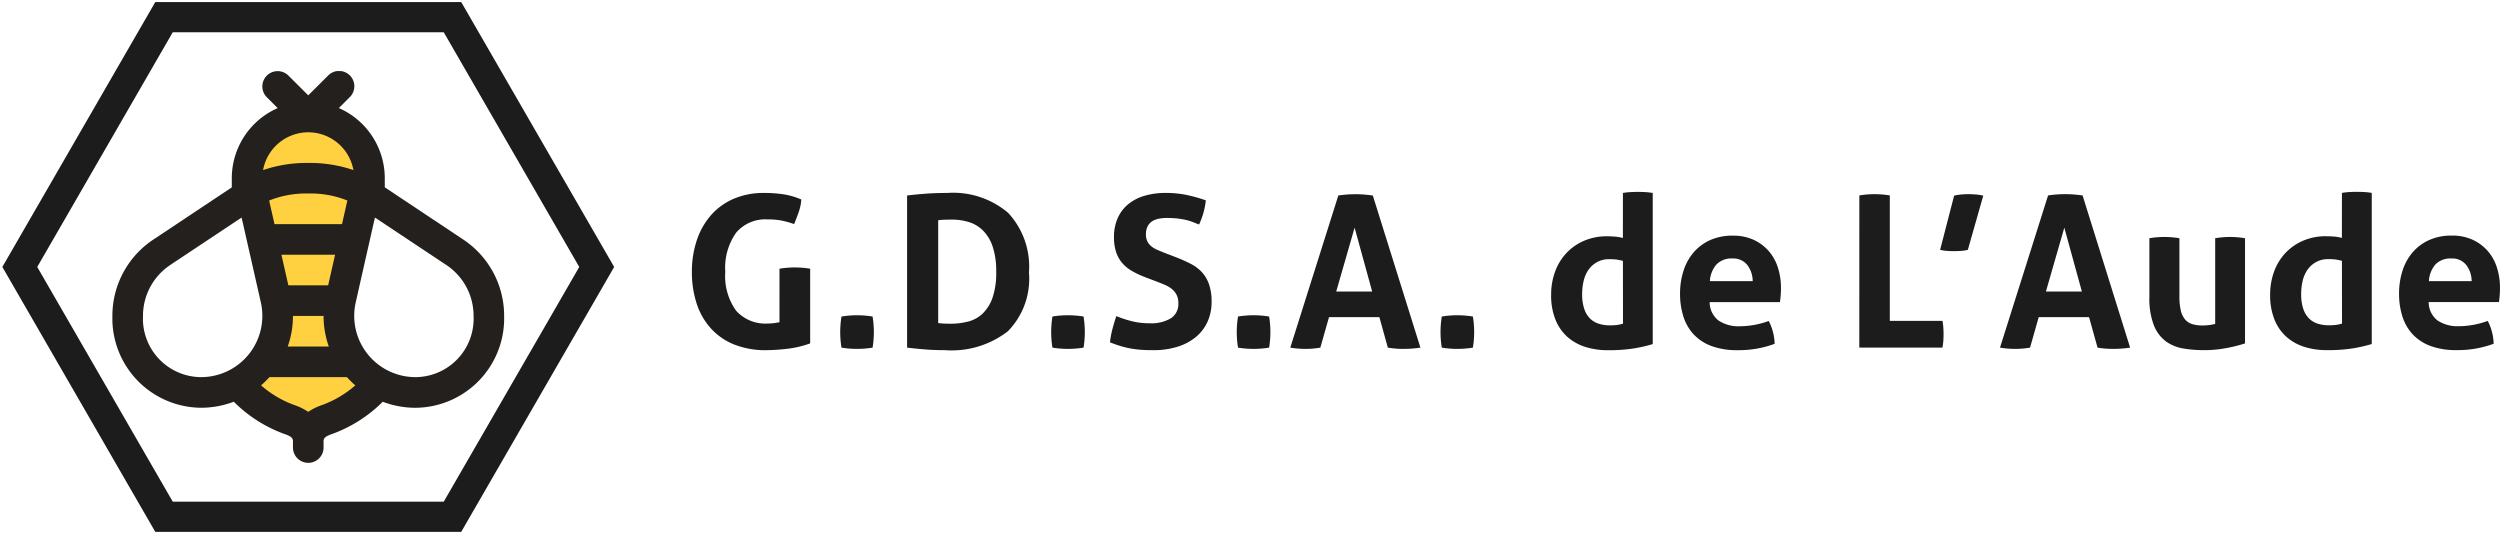
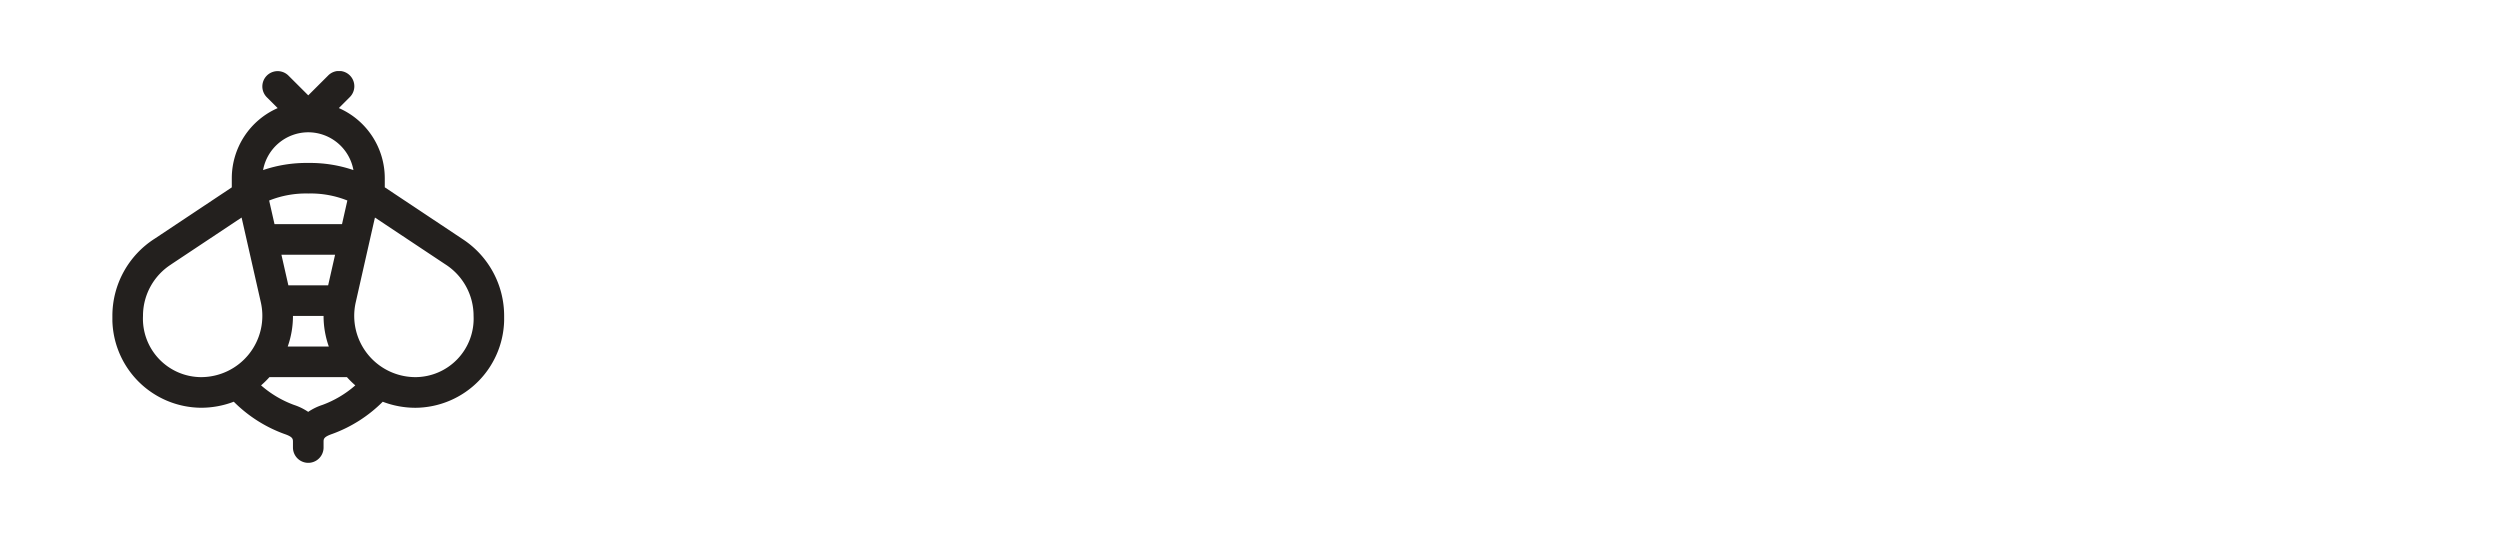
<svg xmlns="http://www.w3.org/2000/svg" width="165.407" height="35.325" viewBox="0 0 165.407 35.325">
  <defs>
    <clipPath id="clip-path">
      <rect id="Rectangle_6" data-name="Rectangle 6" width="25.919" height="25.919" transform="translate(0 0)" fill="none" />
    </clipPath>
    <clipPath id="clip-path-2">
-       <rect id="Rectangle_7" data-name="Rectangle 7" width="40.791" height="35.325" fill="none" stroke="#1c1c1c" stroke-width="2" />
-     </clipPath>
+       </clipPath>
  </defs>
  <g id="Groupe_7" data-name="Groupe 7" transform="translate(-93.514 -27)">
-     <path id="Tracé_34" data-name="Tracé 34" d="M6.51-5.222a6.294,6.294,0,0,1,1.008-.084,6.556,6.556,0,0,1,1.022.084V-.28A6.611,6.611,0,0,1,7.021.077,12.272,12.272,0,0,1,5.642.168,5.575,5.575,0,0,1,3.486-.217,4.171,4.171,0,0,1,1.946-1.3,4.549,4.549,0,0,1,1.022-2.94,6.7,6.7,0,0,1,.714-5.012a6.493,6.493,0,0,1,.322-2.079A4.844,4.844,0,0,1,1.967-8.75a4.2,4.2,0,0,1,1.5-1.092,4.967,4.967,0,0,1,2.023-.392,8.773,8.773,0,0,1,1.253.084,4.94,4.94,0,0,1,1.211.35,3.082,3.082,0,0,1-.168.819q-.14.4-.308.805a6.215,6.215,0,0,0-.868-.238,4.987,4.987,0,0,0-.9-.07,2.523,2.523,0,0,0-2.065.875,4.008,4.008,0,0,0-.721,2.6A3.916,3.916,0,0,0,3.64-2.443a2.592,2.592,0,0,0,2.1.847,2.935,2.935,0,0,0,.427-.028q.189-.028.343-.056ZM10.612,0a6.377,6.377,0,0,1-.084-1.022,6.639,6.639,0,0,1,.084-1.036,6.377,6.377,0,0,1,1.022-.084,6.639,6.639,0,0,1,1.036.084,6.556,6.556,0,0,1,.084,1.022A6.462,6.462,0,0,1,12.67,0a6.556,6.556,0,0,1-1.022.084A6.462,6.462,0,0,1,10.612,0Zm4.34-10.066q.588-.07,1.232-.119t1.428-.049a5.613,5.613,0,0,1,4.025,1.316A5.214,5.214,0,0,1,23.016-4.97a4.954,4.954,0,0,1-1.4,3.892A6.082,6.082,0,0,1,17.458.168q-.714,0-1.316-.049T14.952,0ZM17.01-1.624q.126.014.322.028t.476.014a4.648,4.648,0,0,0,1.2-.147,2.154,2.154,0,0,0,.959-.539,2.714,2.714,0,0,0,.644-1.05,5.062,5.062,0,0,0,.238-1.694,5.087,5.087,0,0,0-.238-1.68,2.705,2.705,0,0,0-.644-1.064,2.293,2.293,0,0,0-.931-.553A3.776,3.776,0,0,0,17.92-8.47q-.2,0-.455.007a4.026,4.026,0,0,0-.455.035ZM24.57,0a6.377,6.377,0,0,1-.084-1.022,6.639,6.639,0,0,1,.084-1.036,6.377,6.377,0,0,1,1.022-.084,6.639,6.639,0,0,1,1.036.084,6.556,6.556,0,0,1,.084,1.022A6.462,6.462,0,0,1,26.628,0a6.556,6.556,0,0,1-1.022.084A6.462,6.462,0,0,1,24.57,0ZM30.7-4.662a6.07,6.07,0,0,1-.854-.4,2.534,2.534,0,0,1-.644-.518,2.144,2.144,0,0,1-.413-.721,3.063,3.063,0,0,1-.147-1.008,3.05,3.05,0,0,1,.245-1.26,2.5,2.5,0,0,1,.693-.917,3.034,3.034,0,0,1,1.078-.56,4.915,4.915,0,0,1,1.414-.189,6.741,6.741,0,0,1,1.337.126,10.14,10.14,0,0,1,1.309.364,4.991,4.991,0,0,1-.448,1.6l-.427-.168a3.34,3.34,0,0,0-.462-.14,5.064,5.064,0,0,0-.553-.091,6.257,6.257,0,0,0-.7-.035,2.855,2.855,0,0,0-.483.042,1.336,1.336,0,0,0-.441.154.873.873,0,0,0-.322.329,1.121,1.121,0,0,0-.126.567,1.011,1.011,0,0,0,.1.469.984.984,0,0,0,.266.322,1.684,1.684,0,0,0,.378.224q.21.091.42.175l.84.322a10.584,10.584,0,0,1,.966.434,2.6,2.6,0,0,1,.735.553,2.329,2.329,0,0,1,.469.8A3.451,3.451,0,0,1,35.1-3.038a3.2,3.2,0,0,1-.259,1.3A2.8,2.8,0,0,1,34.09-.728a3.543,3.543,0,0,1-1.211.658A5.29,5.29,0,0,1,31.22.168q-.462,0-.826-.028A6.224,6.224,0,0,1,29.7.049a6.311,6.311,0,0,1-.651-.161q-.322-.1-.672-.238a5.922,5.922,0,0,1,.154-.847q.112-.441.266-.889a7.358,7.358,0,0,0,1.106.357,4.93,4.93,0,0,0,1.106.119A2.516,2.516,0,0,0,32.4-1.939a1.113,1.113,0,0,0,.5-1,1.184,1.184,0,0,0-.119-.56,1.219,1.219,0,0,0-.308-.378,1.861,1.861,0,0,0-.427-.259q-.238-.105-.49-.2ZM36.848,0a6.377,6.377,0,0,1-.084-1.022,6.639,6.639,0,0,1,.084-1.036,6.377,6.377,0,0,1,1.022-.084,6.639,6.639,0,0,1,1.036.084,6.555,6.555,0,0,1,.084,1.022A6.462,6.462,0,0,1,38.906,0a6.556,6.556,0,0,1-1.022.084A6.462,6.462,0,0,1,36.848,0Zm6.636-10.066q.294-.042.56-.063t.588-.021q.28,0,.546.021t.588.063L48.916,0A7.731,7.731,0,0,1,47.8.084,6.292,6.292,0,0,1,46.76,0L46.2-2.016H42.868L42.294,0a5.879,5.879,0,0,1-.966.084A6.206,6.206,0,0,1,40.306,0Zm2.24,6.356L44.562-7.938,43.344-3.71ZM50.33,0a6.377,6.377,0,0,1-.084-1.022,6.639,6.639,0,0,1,.084-1.036,6.377,6.377,0,0,1,1.022-.084,6.639,6.639,0,0,1,1.036.084,6.556,6.556,0,0,1,.084,1.022A6.462,6.462,0,0,1,52.388,0a6.556,6.556,0,0,1-1.022.084A6.462,6.462,0,0,1,50.33,0ZM62.314-10.234a4.628,4.628,0,0,1,.5-.056q.245-.014.483-.014t.49.014a4.624,4.624,0,0,1,.5.056v10a10.067,10.067,0,0,1-1.337.3,10.975,10.975,0,0,1-1.645.105,4.934,4.934,0,0,1-1.421-.2,3.267,3.267,0,0,1-1.2-.644,3.052,3.052,0,0,1-.819-1.141,4.32,4.32,0,0,1-.3-1.708,4.341,4.341,0,0,1,.259-1.5,3.578,3.578,0,0,1,.742-1.225,3.5,3.5,0,0,1,1.169-.819,3.758,3.758,0,0,1,1.526-.3q.252,0,.525.021a2.743,2.743,0,0,1,.525.091Zm0,4.494a3.867,3.867,0,0,0-.455-.091,3.815,3.815,0,0,0-.441-.021,1.642,1.642,0,0,0-.805.189,1.683,1.683,0,0,0-.567.5,2.153,2.153,0,0,0-.329.742,3.71,3.71,0,0,0-.1.889,2.958,2.958,0,0,0,.14.973,1.617,1.617,0,0,0,.385.637,1.436,1.436,0,0,0,.581.343,2.429,2.429,0,0,0,.728.105,4.1,4.1,0,0,0,.434-.021,2.5,2.5,0,0,0,.434-.091Zm5.74,2.73a1.524,1.524,0,0,0,.588,1.218,2.367,2.367,0,0,0,1.4.378,5.4,5.4,0,0,0,.973-.091,5.514,5.514,0,0,0,.945-.259,3.251,3.251,0,0,1,.266.672,3.439,3.439,0,0,1,.126.84,6.822,6.822,0,0,1-2.464.42,4.778,4.778,0,0,1-1.729-.28,3.069,3.069,0,0,1-1.176-.777,3.119,3.119,0,0,1-.672-1.183,4.945,4.945,0,0,1-.217-1.5,4.887,4.887,0,0,1,.224-1.5,3.5,3.5,0,0,1,.665-1.218,3.146,3.146,0,0,1,1.092-.819,3.587,3.587,0,0,1,1.519-.3,3.229,3.229,0,0,1,1.344.266,2.962,2.962,0,0,1,1,.728,3.067,3.067,0,0,1,.623,1.1,4.333,4.333,0,0,1,.21,1.365q0,.266-.021.525T72.7-3.01ZM70.9-4.4a1.763,1.763,0,0,0-.371-1.085,1.178,1.178,0,0,0-.959-.413A1.381,1.381,0,0,0,68.5-5.5,1.841,1.841,0,0,0,68.068-4.4Zm7.056-5.67a6.213,6.213,0,0,1,.994-.084,6.556,6.556,0,0,1,1.022.084v8.3h3.486a4.165,4.165,0,0,1,.056.455q.014.217.014.413,0,.224-.014.441A4.165,4.165,0,0,1,83.454,0h-5.5Zm6.272.014a3.369,3.369,0,0,1,.476-.077q.238-.021.462-.021t.49.021a3.351,3.351,0,0,1,.5.077L85.134-6.468a2.79,2.79,0,0,1-.476.07q-.238.014-.462.014T83.755-6.4a2.768,2.768,0,0,1-.455-.07Zm6.216-.014q.294-.042.56-.063t.588-.021q.28,0,.546.021t.588.063L95.872,0a7.731,7.731,0,0,1-1.12.084A6.292,6.292,0,0,1,93.716,0l-.56-2.016H89.824L89.25,0a5.879,5.879,0,0,1-.966.084A6.206,6.206,0,0,1,87.262,0ZM92.68-3.71,91.518-7.938,90.3-3.71Zm4.466-3.528a6.039,6.039,0,0,1,.994-.084,6.039,6.039,0,0,1,.994.084V-3.4a4.067,4.067,0,0,0,.091.945,1.383,1.383,0,0,0,.28.588,1.033,1.033,0,0,0,.469.308,2.135,2.135,0,0,0,.658.091,3.271,3.271,0,0,0,.868-.1v-5.67a5.958,5.958,0,0,1,.98-.084,6.039,6.039,0,0,1,.994.084V-.28a9.494,9.494,0,0,1-1.183.3,7.8,7.8,0,0,1-1.533.147A8.167,8.167,0,0,1,99.386.056,2.687,2.687,0,0,1,98.231-.42a2.457,2.457,0,0,1-.791-1.064,4.89,4.89,0,0,1-.294-1.862Zm12.74-3a4.628,4.628,0,0,1,.5-.056q.245-.014.483-.014t.49.014a4.624,4.624,0,0,1,.5.056v10a10.067,10.067,0,0,1-1.337.3,10.975,10.975,0,0,1-1.645.105,4.934,4.934,0,0,1-1.421-.2,3.267,3.267,0,0,1-1.2-.644,3.052,3.052,0,0,1-.819-1.141,4.32,4.32,0,0,1-.3-1.708,4.341,4.341,0,0,1,.259-1.5,3.578,3.578,0,0,1,.742-1.225,3.5,3.5,0,0,1,1.169-.819,3.758,3.758,0,0,1,1.526-.3q.252,0,.525.021a2.743,2.743,0,0,1,.525.091Zm0,4.494a3.867,3.867,0,0,0-.455-.091,3.815,3.815,0,0,0-.441-.021,1.642,1.642,0,0,0-.805.189,1.683,1.683,0,0,0-.567.5,2.153,2.153,0,0,0-.329.742,3.71,3.71,0,0,0-.1.889,2.958,2.958,0,0,0,.14.973,1.617,1.617,0,0,0,.385.637,1.436,1.436,0,0,0,.581.343,2.429,2.429,0,0,0,.728.105,4.1,4.1,0,0,0,.434-.021,2.5,2.5,0,0,0,.434-.091Zm5.74,2.73a1.524,1.524,0,0,0,.588,1.218,2.367,2.367,0,0,0,1.4.378,5.4,5.4,0,0,0,.973-.091,5.514,5.514,0,0,0,.945-.259,3.251,3.251,0,0,1,.266.672,3.439,3.439,0,0,1,.126.84,6.822,6.822,0,0,1-2.464.42,4.778,4.778,0,0,1-1.729-.28,3.069,3.069,0,0,1-1.176-.777,3.119,3.119,0,0,1-.672-1.183,4.945,4.945,0,0,1-.217-1.5,4.887,4.887,0,0,1,.224-1.5,3.5,3.5,0,0,1,.665-1.218,3.146,3.146,0,0,1,1.092-.819,3.587,3.587,0,0,1,1.519-.3,3.229,3.229,0,0,1,1.344.266,2.962,2.962,0,0,1,1,.728,3.067,3.067,0,0,1,.623,1.1,4.333,4.333,0,0,1,.21,1.365q0,.266-.021.525t-.049.413ZM118.468-4.4a1.763,1.763,0,0,0-.371-1.085,1.178,1.178,0,0,0-.959-.413,1.381,1.381,0,0,0-1.064.392A1.841,1.841,0,0,0,115.64-4.4Z" transform="translate(138.577 50)" fill="#1c1c1c" />
    <g id="Groupe_4" data-name="Groupe 4" transform="translate(100.95 31.703)">
      <g id="Groupe_3" data-name="Groupe 3" transform="translate(0 0)" clip-path="url(#clip-path)">
-         <path id="Tracé_3" data-name="Tracé 3" d="M28.5,16.409s1.987,5.7,1.751,8.729a6.367,6.367,0,0,1-2.583,4.569l5.171,2.472,4.37-2.472a8.465,8.465,0,0,1-1.782-4.494c-.035-2.347,1.782-9.162,1.782-9.162s-1.533-4.089-4.37-4.467S28.5,16.409,28.5,16.409" transform="translate(-19.877 -8.309)" fill="#ffd140" />
        <path id="Tracé_4" data-name="Tracé 4" d="M23.131,11.09l-5.109-3.4V7.087a5.069,5.069,0,0,0-3.04-4.64l.719-.718A1.012,1.012,0,1,0,14.268.3L12.959,1.606,11.65.3a1.012,1.012,0,1,0-1.432,1.432l.718.718A5.069,5.069,0,0,0,7.9,7.087v.607l-5.109,3.4A6.054,6.054,0,0,0,0,16.2a5.912,5.912,0,0,0,5.872,6.075,6.043,6.043,0,0,0,2.159-.4A9.139,9.139,0,0,0,11.354,24c.593.2.593.333.593.547v.36a1.012,1.012,0,0,0,2.025,0v-.36c0-.213,0-.342.593-.547a9.139,9.139,0,0,0,3.323-2.123,6.043,6.043,0,0,0,2.159.4A5.912,5.912,0,0,0,25.919,16.2a6.055,6.055,0,0,0-2.788-5.109m-7.938-.965H10.726l-.354-1.561A6.537,6.537,0,0,1,12.959,8.1a6.537,6.537,0,0,1,2.587.463Zm-.918,4.05H11.643l-.459-2.025h3.55ZM11.947,16.2h2.025a6.039,6.039,0,0,0,.348,2.025H11.6a6.046,6.046,0,0,0,.347-2.025M12.959,4.05a3.042,3.042,0,0,1,2.989,2.5,8.869,8.869,0,0,0-2.989-.471,8.869,8.869,0,0,0-2.989.471,3.042,3.042,0,0,1,2.989-2.5M2.025,16.2a4.038,4.038,0,0,1,1.865-3.41L3.9,12.78l4.649-3.09L9.822,15.3a4.055,4.055,0,0,1-3.95,4.949A3.866,3.866,0,0,1,2.025,16.2M13.9,22.086a3.773,3.773,0,0,0-.945.461,3.773,3.773,0,0,0-.945-.461,6.949,6.949,0,0,1-2.173-1.292,6.13,6.13,0,0,0,.554-.545h5.127a6.167,6.167,0,0,0,.554.545A6.946,6.946,0,0,1,13.9,22.086m6.142-1.837A4.055,4.055,0,0,1,16.1,15.3c.127-.561,1.1-4.868,1.271-5.609l4.649,3.09.013.008a4.039,4.039,0,0,1,1.864,3.41,3.866,3.866,0,0,1-3.847,4.05" transform="translate(0 0)" fill="#23201e" />
      </g>
    </g>
    <g id="Groupe_6" data-name="Groupe 6" transform="translate(93.514 27)">
      <g id="Groupe_5" data-name="Groupe 5" clip-path="url(#clip-path-2)">
        <g id="Tracé_5" data-name="Tracé 5" transform="translate(-0.423 -0.365)" fill="none" stroke-miterlimit="10">
          <path d="M30.938.5H10.7L.578,18.028,10.7,35.556h20.24l10.12-17.528Z" stroke="none" />
-           <path d="M 11.852 2.5 L 2.887 18.028 L 11.852 33.556 L 29.783 33.556 L 38.748 18.028 L 29.783 2.5 L 11.852 2.5 M 10.698 0.5 L 30.938 0.5 L 41.058 18.028 L 30.938 35.556 L 10.698 35.556 L 0.578 18.028 L 10.698 0.5 Z" stroke="none" fill="#1c1c1c" />
+           <path d="M 11.852 2.5 L 2.887 18.028 L 11.852 33.556 L 29.783 33.556 L 38.748 18.028 L 29.783 2.5 L 11.852 2.5 M 10.698 0.5 L 30.938 0.5 L 41.058 18.028 L 30.938 35.556 L 10.698 35.556 L 0.578 18.028 L 10.698 0.5 " stroke="none" fill="#1c1c1c" />
        </g>
      </g>
    </g>
  </g>
</svg>